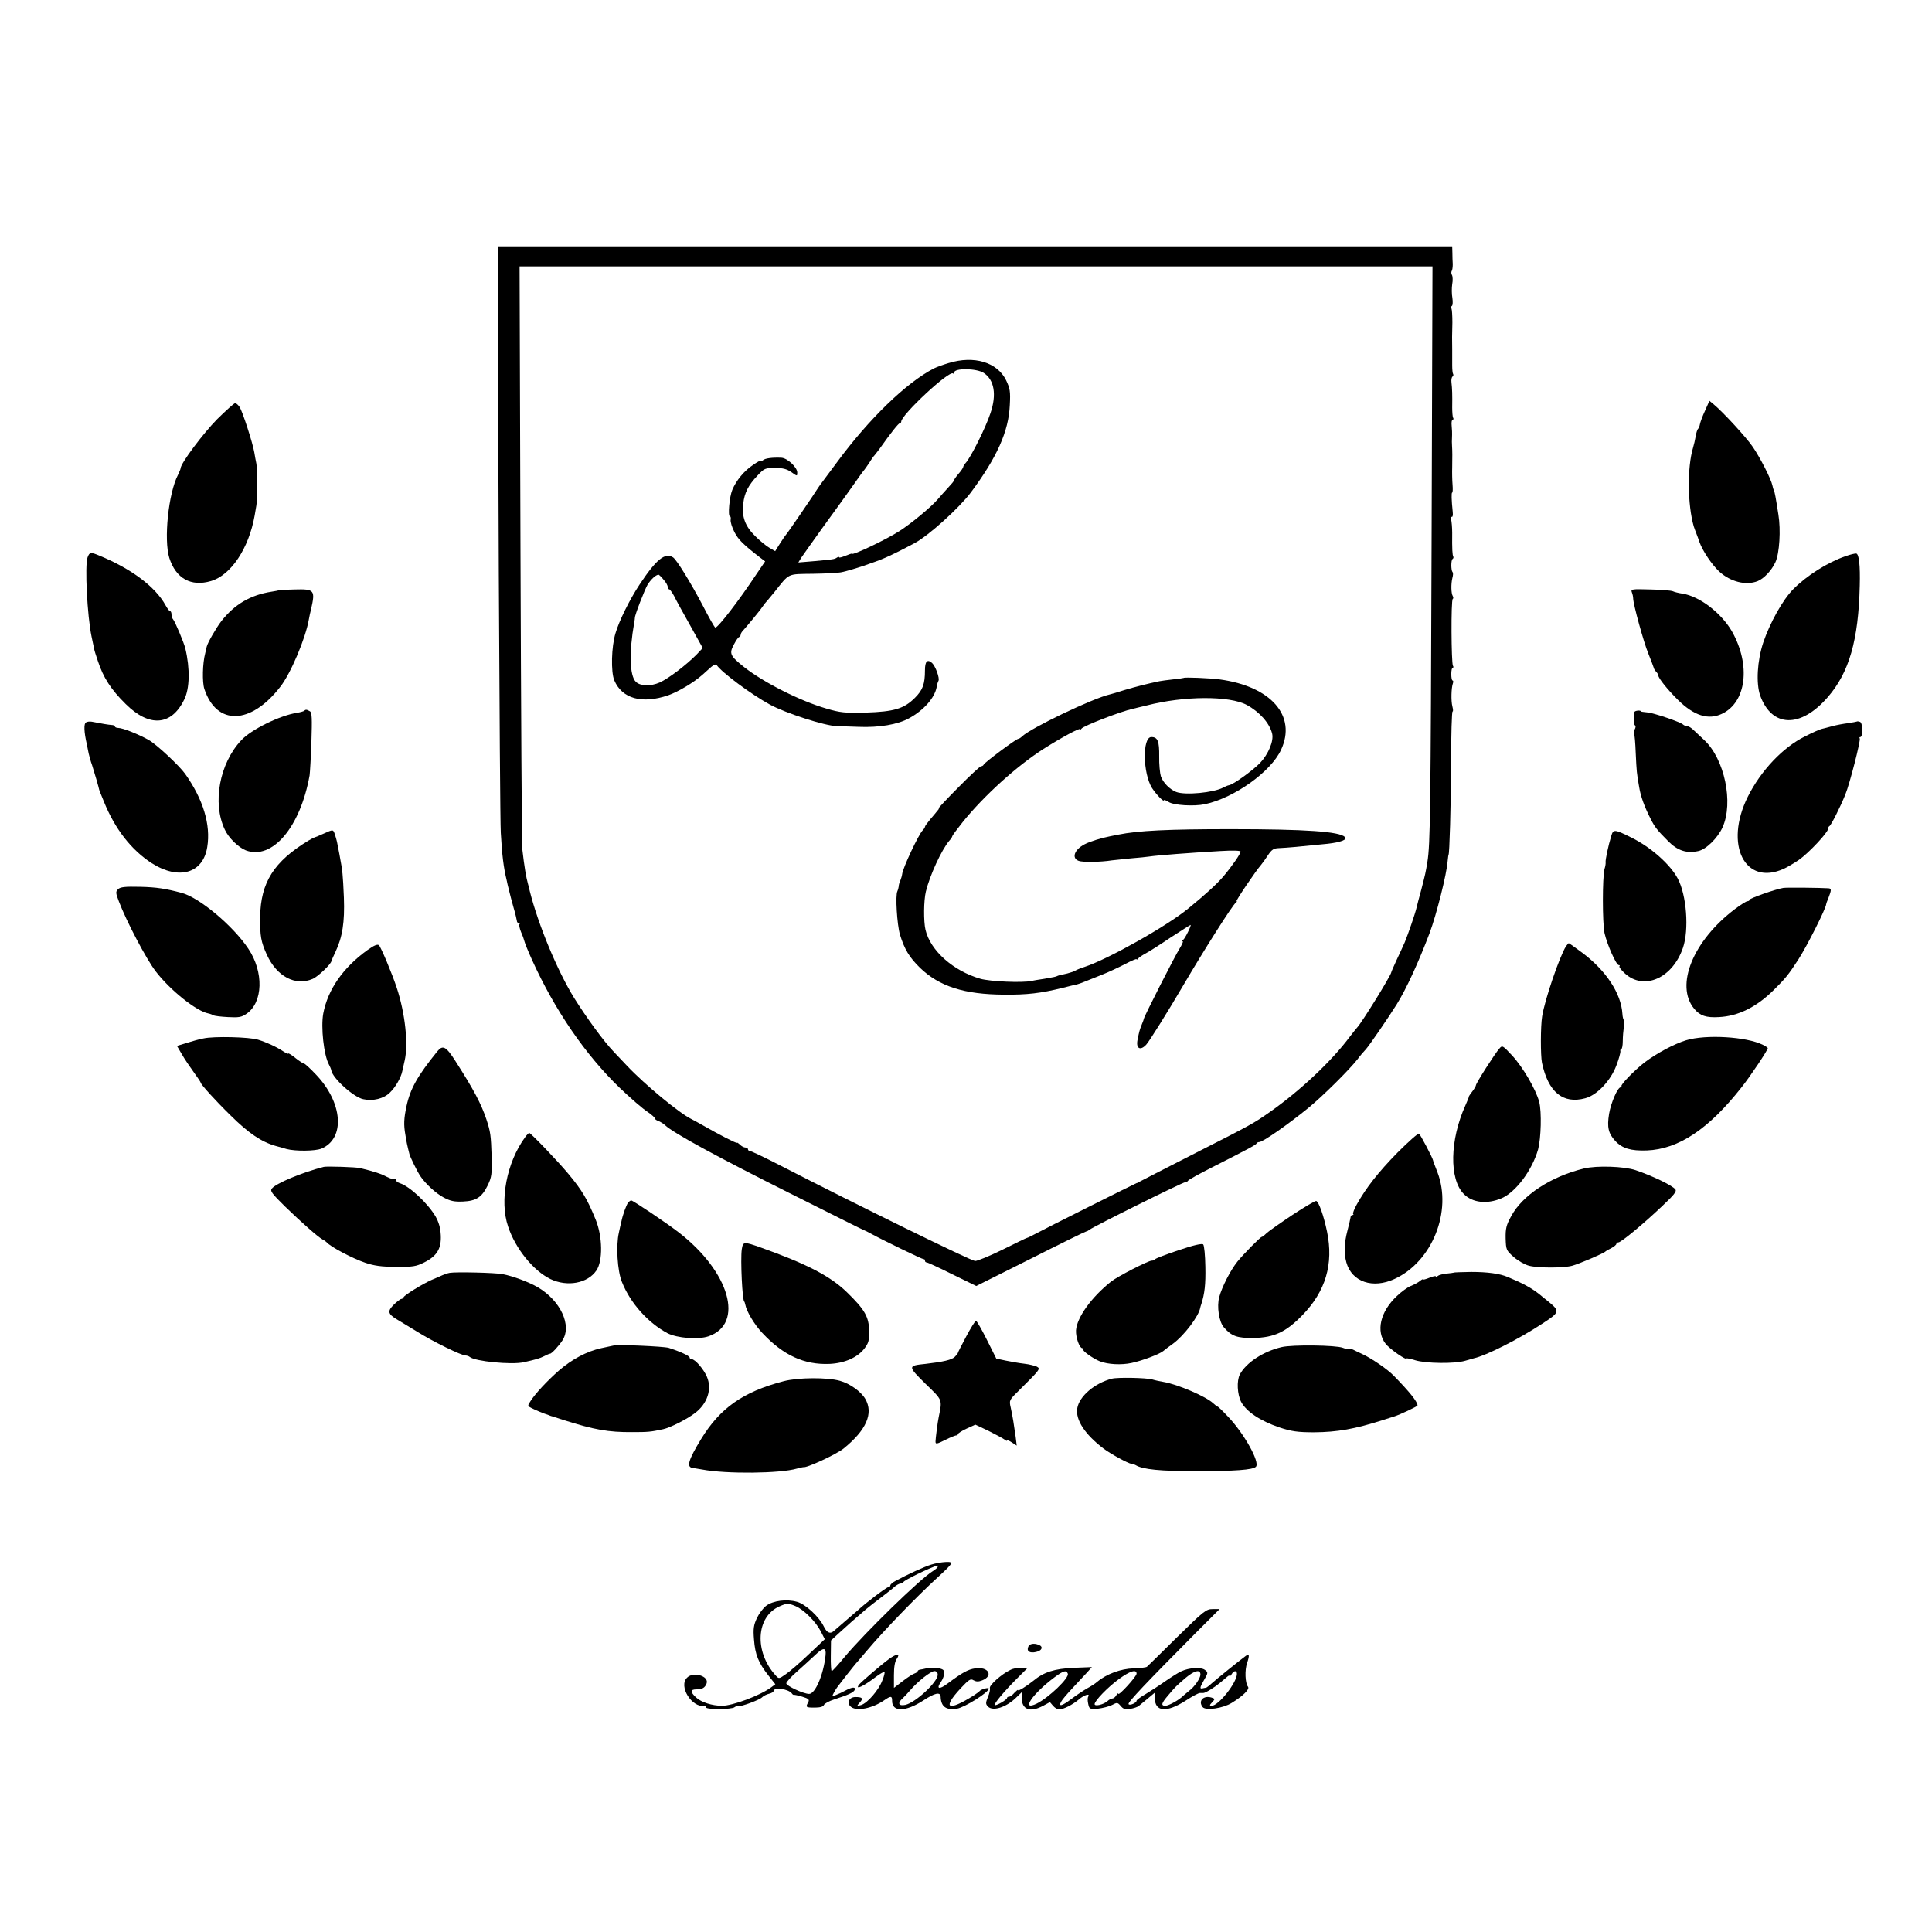
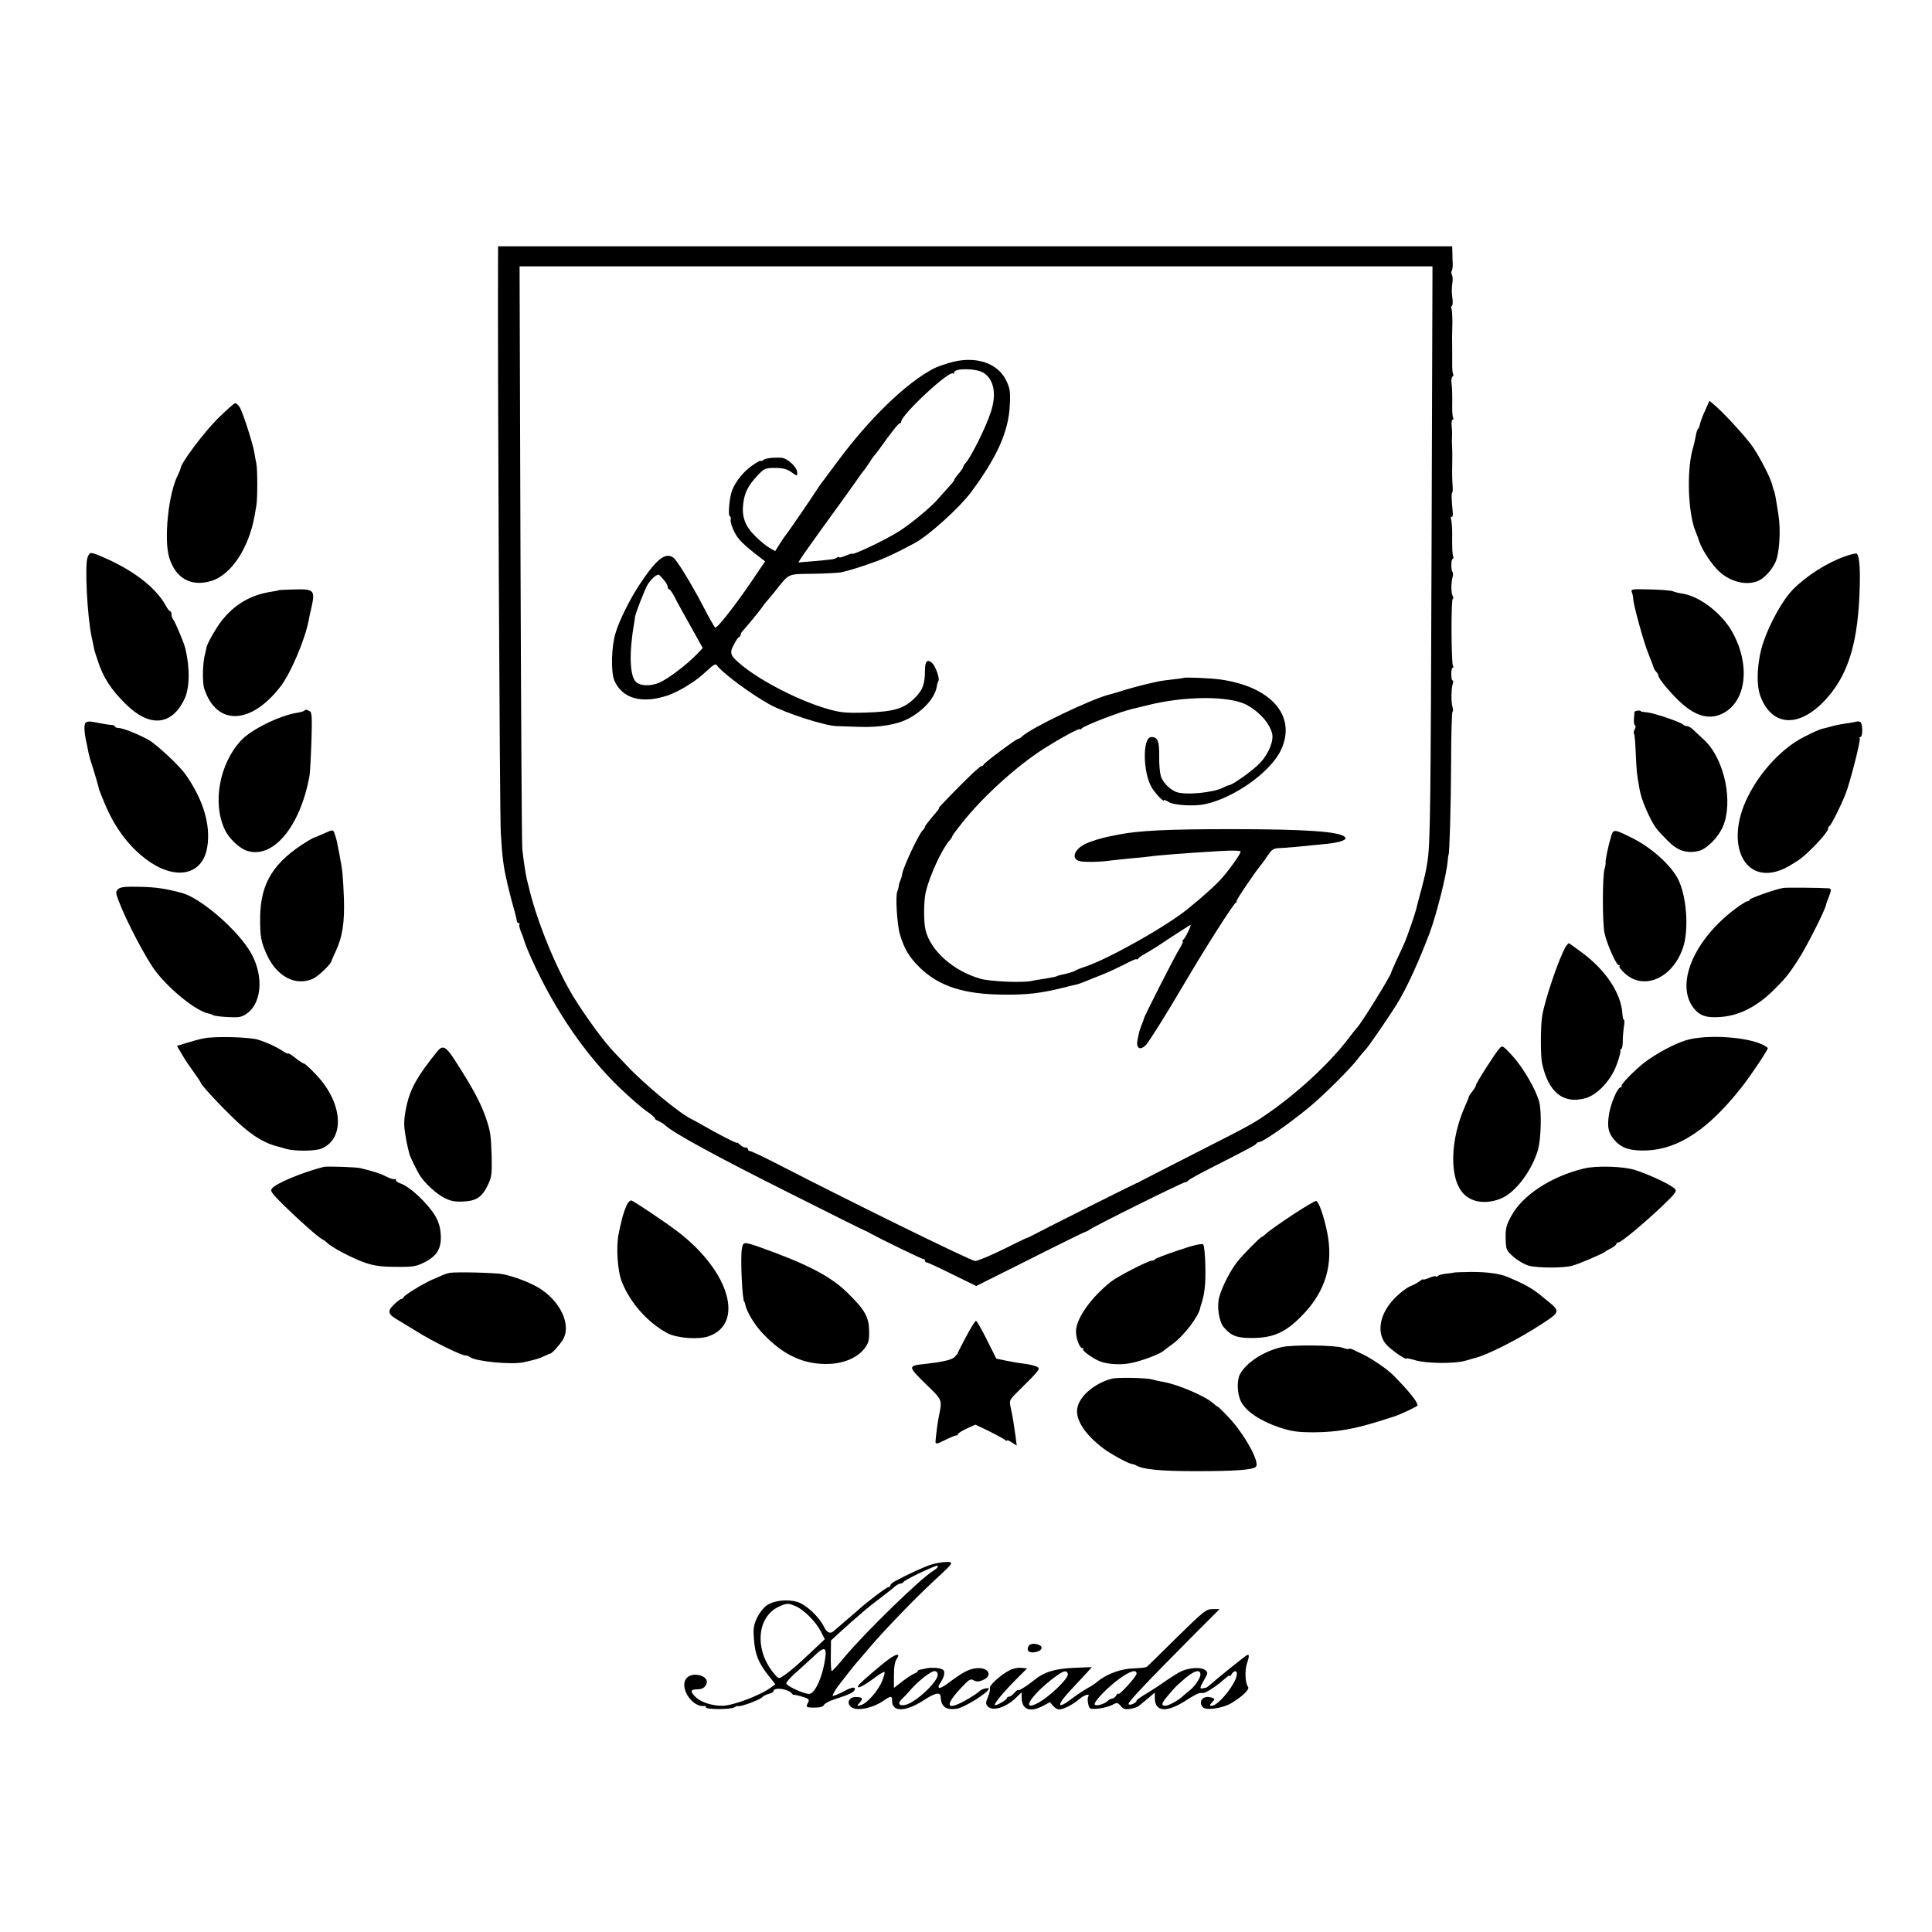
<svg xmlns="http://www.w3.org/2000/svg" version="1.0" width="1059pt" height="1059pt" viewBox="0 0 1059 1059" preserveAspectRatio="xMidYMid meet">
  <g transform="translate(0,1059) scale(0.1,-0.1)" fill="#000000" stroke="none">
    <path d="M2730 9198 c-3 -541 9 -3077 15 -3173 7 -123 15 -189 32 -259 2 -11 8 -37 13 -56 4 -19 16 -62 25 -95 10 -33 17 -66 18 -72 0 -7 5 -13 10 -13 6 0 8 -3 4 -6 -3 -4 1 -23 9 -43 9 -20 17 -43 19 -52 2 -9 20 -54 41 -100 125 -276 293 -521 481 -702 60 -57 125 -114 156 -134 20 -14 37 -29 37 -34 0 -4 8 -10 18 -13 10 -4 27 -14 38 -24 44 -42 287 -174 676 -369 227 -114 415 -208 418 -208 3 -1 16 -7 30 -15 67 -37 286 -143 293 -142 4 1 7 -3 7 -8 0 -6 4 -10 10 -10 5 0 68 -29 140 -65 l131 -64 298 149 c164 83 301 150 305 150 4 0 12 5 19 10 19 16 510 260 524 260 6 0 13 4 15 8 2 5 62 38 133 74 207 105 240 123 243 131 2 4 8 7 14 7 20 0 156 95 267 185 81 66 227 211 273 270 12 17 33 41 46 55 20 23 121 170 168 245 54 87 120 232 180 390 38 102 94 324 99 395 2 19 4 35 5 35 5 0 13 265 14 502 0 156 4 283 8 283 4 0 3 12 -1 28 -8 30 -6 103 3 127 3 8 2 15 -2 15 -4 0 -7 16 -7 35 0 19 3 35 8 35 4 0 5 5 1 11 -9 16 -11 360 -1 366 4 2 4 10 0 16 -9 15 -10 66 -2 99 4 14 5 29 1 32 -9 10 -9 66 0 72 5 3 6 9 4 13 -5 8 -7 40 -6 130 0 30 -3 63 -6 74 -3 11 -2 17 3 14 5 -3 8 9 6 26 -7 67 -8 107 -3 107 3 0 4 19 2 42 -2 24 -3 68 -2 98 1 56 1 86 -1 118 -1 9 -1 31 0 47 1 17 0 45 -2 63 -2 17 1 32 6 32 4 0 6 4 2 10 -3 5 -5 31 -5 57 1 68 0 104 -4 136 -2 15 1 30 6 33 4 3 6 9 3 14 -3 4 -5 25 -5 47 0 21 0 61 0 88 -1 65 -1 68 1 147 0 37 -2 71 -5 77 -4 5 -2 12 3 15 4 3 5 23 2 43 -4 21 -4 55 -1 75 4 20 3 43 -1 50 -4 6 -5 17 -2 22 4 5 6 23 6 38 -1 15 -2 44 -2 63 l-1 35 -2615 0 -2615 0 0 -42z m5117 -1595 c-5 -1448 -7 -1643 -23 -1738 -10 -61 -11 -64 -33 -150 -12 -44 -24 -89 -26 -99 -8 -35 -48 -150 -65 -191 -10 -22 -30 -67 -46 -100 -15 -33 -28 -62 -28 -65 -4 -21 -160 -273 -186 -301 -8 -9 -26 -32 -40 -50 -101 -136 -273 -297 -439 -414 -93 -65 -93 -65 -441 -242 -146 -74 -269 -138 -275 -141 -5 -4 -12 -7 -15 -7 -5 -1 -503 -250 -560 -281 -19 -10 -37 -19 -40 -19 -3 0 -63 -29 -133 -64 -71 -35 -139 -63 -152 -63 -21 0 -647 307 -1065 522 -85 44 -161 80 -167 80 -7 0 -13 5 -13 10 0 6 -6 10 -14 10 -8 0 -22 7 -30 16 -9 8 -16 13 -16 10 0 -6 -99 45 -188 96 -26 15 -54 30 -62 34 -66 32 -255 188 -354 293 -28 30 -60 63 -71 75 -56 58 -151 189 -218 296 -93 151 -197 402 -243 585 -4 17 -8 35 -10 40 -10 35 -20 94 -31 190 -3 28 -7 758 -10 1623 l-5 1572 2502 0 2502 0 -5 -1527z" />
    <path d="M5200 8600 c-30 -9 -66 -22 -80 -29 -152 -78 -358 -278 -533 -516 -37 -49 -72 -97 -79 -106 -7 -9 -17 -23 -23 -32 -20 -33 -170 -252 -176 -257 -3 -3 -18 -24 -33 -48 l-27 -43 -31 18 c-18 10 -53 39 -79 65 -55 54 -74 106 -65 178 7 59 27 99 77 152 38 41 43 43 97 43 44 0 65 -6 90 -23 32 -23 32 -23 32 -2 0 29 -55 80 -88 81 -50 2 -87 -3 -99 -13 -7 -6 -13 -7 -13 -4 0 4 -19 -6 -43 -23 -49 -33 -91 -84 -113 -136 -16 -38 -25 -145 -13 -145 4 0 6 -9 4 -19 -2 -11 7 -41 21 -68 22 -42 47 -67 143 -141 l25 -19 -47 -69 c-98 -148 -211 -294 -226 -294 -4 0 -35 55 -70 123 -63 120 -143 251 -162 262 -44 28 -92 -11 -184 -150 -53 -80 -111 -197 -131 -265 -23 -74 -26 -213 -7 -259 43 -101 152 -131 296 -82 56 20 138 69 187 112 14 12 35 32 48 43 14 12 26 17 30 11 29 -42 191 -162 292 -217 86 -47 300 -116 365 -118 11 0 65 -2 120 -4 114 -5 217 13 278 47 81 44 140 112 151 170 2 14 7 31 10 35 8 14 -16 80 -35 98 -26 23 -39 9 -39 -40 0 -76 -12 -108 -55 -151 -60 -60 -114 -76 -270 -81 -115 -3 -140 0 -215 22 -145 42 -344 143 -452 228 -76 61 -82 73 -56 122 11 21 24 41 29 42 5 2 9 8 9 14 0 5 6 15 13 22 19 21 91 107 106 130 8 12 17 23 20 26 3 3 24 28 46 55 84 105 67 98 212 100 70 1 142 5 158 9 59 13 181 54 240 80 53 24 83 39 160 80 76 41 242 191 306 276 144 193 208 336 214 480 4 74 1 91 -20 135 -48 99 -175 138 -315 95z m192 -54 c58 -38 72 -119 37 -221 -26 -79 -107 -241 -136 -273 -7 -7 -13 -17 -13 -21 0 -4 -11 -21 -25 -37 -14 -16 -25 -32 -25 -36 0 -4 -15 -22 -33 -41 -18 -19 -43 -48 -57 -64 -37 -43 -147 -134 -210 -174 -71 -46 -260 -136 -260 -124 0 2 -16 -3 -35 -11 -19 -8 -35 -12 -35 -9 0 4 -6 3 -12 -1 -15 -10 -19 -10 -128 -20 l-84 -7 18 29 c11 16 62 88 113 159 111 153 109 150 173 240 27 39 53 75 58 80 5 6 17 24 28 40 10 17 23 35 29 41 5 7 18 22 27 35 63 89 103 139 110 139 4 0 8 4 8 9 0 37 264 283 284 264 3 -4 6 -1 6 5 0 25 122 24 162 -2z m-1755 -1133 c13 -14 23 -32 23 -40 0 -7 3 -13 8 -13 4 0 16 -17 27 -37 10 -21 50 -94 88 -161 l69 -124 -33 -35 c-56 -57 -154 -132 -203 -154 -50 -22 -107 -20 -131 4 -34 34 -37 163 -9 322 3 16 4 25 4 28 -2 12 54 156 70 183 19 29 44 53 60 54 2 0 15 -12 27 -27z" />
    <path d="M6488 6874 c-2 -1 -28 -5 -58 -8 -30 -3 -64 -8 -75 -10 -67 -14 -129 -30 -190 -48 -38 -12 -74 -23 -80 -24 -94 -21 -438 -186 -483 -231 -7 -7 -17 -13 -21 -13 -11 0 -185 -130 -189 -141 -2 -5 -8 -9 -14 -9 -6 0 -62 -52 -124 -115 -63 -63 -111 -115 -109 -115 3 0 1 -6 -5 -12 -5 -7 -24 -29 -40 -48 -16 -19 -30 -38 -30 -42 0 -4 -6 -13 -13 -20 -23 -24 -109 -207 -112 -240 -1 -9 -6 -25 -10 -35 -5 -10 -9 -25 -9 -33 -1 -8 -4 -19 -7 -25 -12 -22 -2 -183 14 -238 25 -81 51 -124 110 -182 106 -102 242 -146 462 -147 124 -1 198 7 323 38 35 9 68 17 75 18 7 2 26 8 42 15 17 7 59 24 95 38 36 14 93 41 128 59 34 18 62 30 62 26 0 -4 4 -2 8 3 4 6 23 19 42 29 19 10 82 50 138 88 57 37 106 68 108 68 6 0 -30 -75 -41 -82 -5 -4 -7 -8 -2 -8 4 0 -4 -18 -17 -39 -25 -39 -196 -375 -196 -385 0 -2 -5 -17 -12 -33 -12 -31 -13 -34 -23 -84 -9 -47 16 -60 48 -25 18 20 118 180 203 325 112 191 271 442 288 453 6 4 8 8 4 8 -7 0 105 166 135 200 7 8 24 32 37 52 21 31 31 38 60 39 45 2 114 8 268 24 70 8 109 22 94 37 -30 30 -213 43 -627 43 -346 0 -505 -8 -615 -30 -14 -3 -34 -7 -45 -9 -47 -9 -112 -29 -140 -44 -56 -29 -73 -76 -32 -91 21 -8 120 -7 182 3 17 2 64 7 105 11 41 3 86 8 100 10 47 7 217 20 388 30 66 4 112 3 112 -3 0 -12 -46 -79 -95 -137 -34 -40 -104 -104 -193 -176 -118 -97 -443 -279 -567 -319 -22 -7 -44 -16 -50 -20 -5 -4 -26 -11 -45 -16 -49 -11 -49 -11 -55 -14 -8 -4 -18 -6 -70 -15 -27 -4 -59 -9 -70 -12 -54 -11 -228 -3 -281 12 -149 43 -274 154 -301 268 -11 47 -10 160 2 210 21 87 86 229 128 278 10 11 17 22 17 26 0 3 26 38 57 77 116 144 296 307 443 401 96 61 200 117 200 108 0 -4 4 -3 8 3 10 15 214 94 282 109 8 2 42 10 75 18 205 53 454 54 549 3 70 -38 125 -100 139 -157 10 -40 -20 -112 -66 -161 -41 -42 -146 -118 -170 -122 -7 -1 -21 -7 -32 -13 -53 -28 -208 -43 -258 -24 -35 14 -72 51 -84 86 -5 17 -10 66 -9 109 1 83 -8 106 -43 106 -50 0 -47 -199 4 -280 23 -35 65 -79 65 -66 0 3 12 -1 26 -10 27 -18 139 -25 199 -12 160 34 361 177 417 298 87 186 -55 348 -337 386 -53 7 -193 13 -197 8z" />
    <path d="M9346 8339 c-14 -30 -26 -63 -28 -74 -2 -11 -6 -22 -10 -25 -4 -3 -10 -21 -13 -40 -3 -19 -10 -48 -15 -65 -32 -106 -30 -312 4 -430 3 -10 9 -25 23 -62 3 -10 7 -20 8 -23 17 -49 69 -126 109 -163 61 -56 147 -78 211 -52 34 14 76 58 97 104 22 48 30 176 16 261 -15 96 -20 125 -25 132 -2 5 -6 17 -8 28 -7 34 -66 150 -107 210 -36 53 -163 191 -215 234 l-23 19 -24 -54z" />
    <path d="M1190 8292 c-75 -76 -200 -242 -200 -269 0 -4 -7 -20 -14 -35 -53 -101 -79 -356 -48 -456 36 -113 119 -159 228 -127 110 32 208 179 240 360 2 14 6 37 9 53 7 36 7 200 0 232 -3 14 -8 41 -11 60 -9 53 -64 222 -80 248 -8 12 -19 22 -25 22 -6 0 -50 -40 -99 -88z" />
    <path d="M480 7535 c-16 -43 -2 -321 22 -435 6 -30 13 -60 14 -67 1 -7 10 -36 20 -65 30 -92 72 -157 152 -236 130 -130 252 -121 322 24 30 60 32 170 6 279 -7 31 -57 149 -67 160 -5 5 -9 17 -9 27 0 10 -3 18 -8 18 -4 0 -15 15 -25 33 -55 100 -186 199 -361 271 -50 21 -55 20 -66 -9z" />
    <path d="M10115 7541 c-98 -34 -212 -106 -287 -182 -56 -57 -126 -182 -163 -291 -33 -100 -40 -223 -17 -290 64 -177 222 -181 371 -9 117 135 168 312 175 610 3 113 -4 173 -19 177 -6 1 -32 -5 -60 -15z" />
    <path d="M1528 7355 c-2 -2 -19 -5 -38 -8 -117 -18 -204 -69 -277 -162 -29 -38 -75 -118 -80 -140 -1 -5 -5 -21 -8 -35 -15 -56 -17 -159 -5 -196 67 -203 254 -198 416 11 57 72 139 266 157 370 3 17 8 41 12 55 24 106 19 112 -91 109 -46 -1 -85 -3 -86 -4z" />
    <path d="M8945 7343 c4 -10 7 -25 7 -33 0 -31 58 -242 83 -302 14 -35 27 -69 29 -76 1 -7 8 -18 14 -24 7 -7 12 -16 12 -21 0 -14 52 -79 107 -133 88 -87 167 -112 241 -77 135 63 160 268 55 453 -58 100 -176 191 -270 206 -21 3 -45 9 -53 13 -8 4 -64 9 -124 10 -102 3 -108 2 -101 -16z" />
    <path d="M1668 6694 c-4 -3 -21 -8 -39 -11 -94 -14 -253 -92 -307 -151 -119 -127 -159 -343 -90 -489 21 -46 75 -98 115 -114 145 -55 299 126 350 411 2 14 7 96 10 184 4 128 3 160 -8 167 -17 10 -24 11 -31 3z" />
    <path d="M8959 6687 c0 -7 -2 -25 -3 -40 -1 -16 2 -31 6 -33 5 -3 4 -13 -2 -23 -5 -10 -7 -21 -3 -24 3 -3 7 -50 9 -104 5 -103 5 -108 19 -188 8 -49 28 -106 63 -174 22 -44 35 -61 95 -121 52 -53 102 -69 166 -55 43 9 106 71 133 130 61 136 11 374 -100 478 -25 23 -53 50 -64 60 -10 9 -24 17 -31 17 -7 0 -17 4 -22 9 -16 14 -156 62 -195 66 -19 2 -35 4 -35 5 0 9 -35 5 -36 -3z" />
    <path d="M471 6630 c-12 -7 -11 -51 5 -120 3 -14 7 -36 10 -50 3 -14 11 -43 19 -65 12 -37 37 -123 39 -135 1 -3 12 -32 26 -65 60 -149 150 -264 261 -336 149 -95 282 -57 305 88 20 122 -22 261 -121 401 -32 45 -157 162 -200 186 -59 33 -143 66 -167 66 -10 0 -18 4 -18 8 0 4 -8 8 -17 8 -17 1 -59 8 -109 18 -11 2 -26 1 -33 -4z" />
    <path d="M10178 6635 c-1 -1 -23 -5 -48 -9 -25 -3 -63 -10 -85 -16 -22 -6 -48 -13 -58 -15 -11 -2 -53 -21 -94 -42 -120 -59 -242 -188 -313 -331 -130 -262 -16 -491 198 -394 20 9 58 32 83 49 52 36 159 150 159 169 0 7 4 14 8 16 8 3 60 105 87 173 24 58 85 297 79 307 -3 4 -2 8 3 8 15 0 14 77 -1 83 -8 3 -16 4 -18 2z" />
-     <path d="M1775 6021 c-22 -10 -44 -19 -50 -21 -5 -1 -21 -10 -35 -18 -189 -115 -261 -229 -264 -417 -1 -107 4 -136 37 -209 55 -119 156 -172 250 -132 29 12 102 81 104 99 1 4 11 27 22 50 38 80 51 162 46 297 -6 132 -6 138 -25 240 -13 68 -13 71 -25 108 -9 26 -9 26 -60 3z" />
+     <path d="M1775 6021 c-22 -10 -44 -19 -50 -21 -5 -1 -21 -10 -35 -18 -189 -115 -261 -229 -264 -417 -1 -107 4 -136 37 -209 55 -119 156 -172 250 -132 29 12 102 81 104 99 1 4 11 27 22 50 38 80 51 162 46 297 -6 132 -6 138 -25 240 -13 68 -13 71 -25 108 -9 26 -9 26 -60 3" />
    <path d="M8832 6008 c-16 -51 -33 -133 -31 -144 1 -5 -1 -22 -6 -37 -12 -44 -12 -297 0 -352 14 -62 64 -175 78 -175 6 0 7 -3 4 -6 -4 -4 10 -22 30 -40 104 -95 261 -26 318 141 34 99 20 289 -29 380 -41 77 -147 171 -252 223 -94 47 -101 48 -112 10z" />
    <path d="M647 5716 c-14 -14 -13 -21 5 -68 40 -106 150 -316 202 -383 78 -102 223 -218 288 -230 10 -2 23 -7 28 -10 6 -4 42 -8 80 -10 58 -3 74 -1 101 18 91 62 96 229 10 357 -83 125 -269 281 -366 306 -87 23 -137 31 -226 33 -85 2 -109 -1 -122 -13z" />
    <path d="M9775 5723 c-43 -7 -185 -57 -185 -65 0 -4 -5 -8 -12 -8 -6 0 -36 -19 -67 -42 -231 -174 -331 -420 -224 -548 32 -38 65 -49 135 -45 105 5 204 54 298 146 67 66 83 86 137 169 48 74 153 283 153 304 0 2 5 17 12 33 17 44 18 53 0 54 -45 3 -229 5 -247 2z" />
-     <path d="M2015 5383 c-135 -97 -218 -217 -243 -348 -14 -75 3 -229 31 -280 6 -11 12 -25 13 -32 7 -43 122 -147 175 -158 53 -12 113 3 146 36 30 28 61 82 68 117 2 9 8 35 13 58 21 91 3 259 -43 399 -26 79 -87 224 -98 234 -9 7 -28 -2 -62 -26z" />
    <path d="M8583 5402 c-36 -59 -116 -293 -130 -383 -9 -55 -9 -214 -1 -254 34 -161 115 -228 237 -195 65 17 140 97 171 180 14 36 23 71 22 78 -2 6 1 12 5 12 4 0 8 19 8 43 0 23 3 59 6 80 4 20 4 37 0 37 -3 0 -7 15 -8 33 -7 112 -90 238 -222 336 -38 28 -70 51 -72 51 -2 0 -9 -8 -16 -18z" />
    <path d="M1115 4898 c-22 -4 -64 -16 -93 -25 l-52 -16 27 -46 c14 -25 44 -69 65 -98 21 -29 38 -54 38 -57 0 -9 77 -95 166 -182 96 -95 167 -143 244 -165 25 -7 52 -14 60 -17 48 -13 158 -12 192 2 132 56 117 253 -31 407 -31 33 -60 59 -64 59 -5 0 -27 14 -48 31 -21 17 -39 28 -39 24 0 -3 -12 2 -27 12 -38 25 -90 49 -138 64 -47 15 -243 20 -300 7z" />
    <path d="M9242 4888 c-65 -20 -159 -70 -227 -121 -53 -41 -135 -124 -127 -131 3 -3 1 -6 -5 -6 -16 0 -53 -85 -63 -145 -12 -74 -4 -108 34 -149 38 -41 85 -55 173 -52 174 7 339 117 519 346 48 60 144 204 144 215 0 2 -12 11 -27 18 -90 45 -313 58 -421 25z" />
    <path d="M8219 4843 c-24 -26 -129 -191 -129 -202 0 -4 -9 -20 -20 -34 -12 -15 -20 -28 -19 -29 1 -2 -8 -23 -19 -48 -85 -188 -89 -403 -9 -484 47 -49 128 -58 208 -24 78 34 167 153 200 268 16 61 20 205 6 260 -18 68 -90 192 -150 256 -50 54 -53 55 -68 37z" />
    <path d="M2397 4827 c-109 -135 -148 -204 -169 -301 -14 -66 -16 -101 -6 -156 6 -39 10 -58 22 -105 3 -15 44 -98 58 -119 31 -46 87 -97 130 -120 38 -20 59 -24 106 -22 73 3 104 24 136 90 21 44 23 61 21 155 -4 119 -6 136 -29 206 -29 86 -69 162 -169 318 -52 82 -70 91 -100 54z" />
-     <path d="M2878 4356 c-101 -138 -141 -348 -93 -489 40 -121 138 -242 232 -288 92 -44 204 -24 252 47 36 52 34 186 -4 279 -46 113 -75 161 -149 250 -58 70 -207 225 -215 225 -3 0 -14 -11 -23 -24z" />
-     <path d="M7661 4273 c-106 -108 -174 -195 -224 -285 -14 -25 -23 -49 -20 -52 4 -3 2 -6 -4 -6 -5 0 -10 -6 -10 -12 -1 -7 -8 -40 -17 -73 -18 -68 -20 -124 -6 -175 30 -107 145 -146 265 -90 206 95 316 371 234 585 -13 33 -24 62 -24 65 -2 13 -69 141 -77 146 -5 3 -57 -43 -117 -103z" />
    <path d="M1775 4194 c-118 -30 -261 -90 -284 -118 -12 -14 -2 -27 71 -99 90 -87 179 -166 206 -181 10 -5 19 -12 22 -15 19 -24 144 -90 213 -113 47 -16 88 -22 167 -22 93 -1 111 2 155 24 70 35 95 76 91 150 -2 41 -11 71 -29 103 -43 72 -141 164 -194 181 -13 4 -23 12 -23 18 0 6 -3 9 -6 5 -4 -3 -23 2 -43 12 -32 17 -71 30 -146 48 -22 6 -184 11 -200 7z" />
    <path d="M8682 4185 c-181 -44 -338 -147 -399 -262 -27 -49 -31 -68 -30 -122 2 -61 3 -65 44 -101 24 -21 61 -42 84 -48 51 -13 189 -13 237 0 37 10 173 68 182 78 3 3 17 11 33 19 15 8 27 18 27 23 0 4 5 8 11 8 15 0 138 102 239 198 67 63 82 82 73 93 -18 22 -126 74 -218 105 -63 21 -213 26 -283 9z" />
    <path d="M3443 3998 c-10 -13 -30 -68 -37 -104 -3 -10 -9 -39 -14 -62 -16 -70 -8 -209 17 -269 46 -116 143 -224 250 -281 53 -27 168 -36 224 -17 199 68 117 354 -163 570 -67 52 -251 175 -260 175 -4 0 -12 -6 -17 -12z" />
    <path d="M7085 3931 c-66 -44 -130 -89 -142 -100 -12 -12 -24 -21 -27 -21 -7 0 -99 -93 -133 -135 -38 -47 -85 -139 -100 -195 -14 -52 -1 -135 25 -165 42 -49 73 -60 162 -59 114 2 178 32 268 124 128 131 173 281 136 459 -18 87 -45 163 -59 168 -6 2 -64 -33 -130 -76z" />
    <path d="M4066 3742 c-8 -54 3 -287 14 -287 1 0 3 -7 5 -15 7 -39 50 -110 93 -156 115 -123 230 -176 370 -170 82 4 152 35 190 84 23 30 27 45 26 96 -1 77 -23 117 -121 212 -91 89 -221 156 -473 246 -94 33 -97 33 -104 -10z" />
    <path d="M6460 3737 c-69 -23 -126 -45 -128 -49 -2 -5 -11 -8 -19 -8 -19 0 -188 -87 -223 -115 -107 -85 -187 -196 -192 -267 -2 -39 19 -98 35 -98 6 0 8 -3 4 -6 -7 -7 54 -51 92 -66 44 -17 117 -21 173 -9 58 12 156 49 175 66 6 5 30 24 53 40 60 44 141 150 149 197 1 4 3 13 6 20 18 57 24 107 22 204 -1 62 -6 117 -12 123 -7 6 -53 -4 -135 -32z" />
    <path d="M2465 3613 c-11 -2 -29 -8 -40 -13 -11 -5 -38 -17 -60 -26 -49 -22 -149 -83 -153 -95 -2 -5 -8 -9 -12 -9 -5 0 -24 -14 -41 -31 -36 -35 -33 -51 13 -79 14 -8 64 -39 112 -68 91 -57 245 -132 268 -132 8 0 18 -4 23 -8 27 -24 229 -44 295 -29 68 15 88 21 112 33 15 8 30 14 33 14 8 -1 48 42 68 73 53 82 -11 218 -135 291 -50 29 -136 61 -193 72 -42 8 -255 13 -290 7z" />
    <path d="M7968 3614 c-2 -1 -19 -3 -38 -5 -19 -2 -41 -7 -47 -12 -7 -5 -13 -7 -13 -3 0 3 -16 0 -35 -8 -19 -8 -35 -12 -35 -9 0 3 -8 -1 -17 -9 -10 -8 -32 -20 -50 -27 -18 -7 -52 -32 -76 -55 -92 -86 -116 -194 -61 -263 24 -29 114 -92 114 -79 0 2 21 -2 47 -10 59 -18 216 -20 274 -3 24 7 46 13 49 14 65 14 244 104 373 189 97 63 99 68 35 121 -18 14 -42 34 -53 43 -27 22 -72 49 -115 68 -19 8 -44 19 -55 24 -44 19 -112 28 -201 28 -51 -1 -95 -2 -96 -4z" />
    <path d="M5296 3264 c-25 -47 -46 -88 -46 -91 0 -2 -7 -11 -16 -20 -16 -17 -65 -28 -161 -39 -98 -10 -98 -12 0 -109 96 -93 92 -84 72 -185 -5 -22 -17 -117 -17 -130 -1 -18 7 -16 55 8 28 14 55 25 60 24 4 -1 7 2 7 6 0 5 22 19 48 31 l48 22 72 -34 c40 -20 79 -41 87 -47 8 -7 15 -10 15 -6 0 4 12 -1 27 -11 l26 -17 -6 49 c-9 64 -16 110 -27 160 -9 39 -8 41 43 91 121 120 121 121 100 133 -11 5 -42 13 -69 16 -27 3 -72 11 -101 17 l-52 11 -52 104 c-28 56 -55 103 -59 103 -5 0 -29 -39 -54 -86z" />
-     <path d="M3365 3215 c-5 -1 -37 -8 -70 -15 -78 -17 -161 -61 -232 -123 -64 -56 -129 -126 -155 -167 -17 -26 -17 -27 5 -38 21 -11 74 -33 90 -37 4 -2 9 -4 12 -5 3 -1 8 -3 13 -4 4 -1 32 -10 62 -20 167 -53 245 -67 375 -66 86 0 101 1 170 16 38 8 129 54 174 88 68 51 95 131 66 199 -17 41 -65 97 -84 97 -6 0 -11 4 -11 9 0 9 -55 34 -115 53 -28 8 -277 19 -300 13z" />
    <path d="M7025 3206 c-102 -24 -195 -86 -229 -150 -18 -35 -14 -109 7 -150 29 -54 104 -104 209 -140 67 -22 100 -27 192 -27 126 1 223 18 376 67 30 10 57 18 60 19 33 10 130 56 130 61 0 20 -42 73 -130 163 -36 37 -123 96 -175 120 -16 7 -38 18 -48 23 -11 5 -21 7 -24 4 -3 -2 -17 0 -32 6 -38 15 -277 18 -336 4z" />
-     <path d="M4295 3019 c-222 -58 -348 -147 -452 -317 -69 -113 -81 -153 -48 -158 11 -2 35 -6 54 -9 132 -25 427 -22 519 5 18 5 33 8 35 8 15 -7 181 70 221 102 125 101 165 193 119 272 -23 40 -84 84 -138 99 -69 20 -231 19 -310 -2z" />
    <path d="M6095 3033 c-94 -24 -179 -96 -190 -162 -11 -64 43 -145 145 -222 39 -29 132 -80 152 -83 7 -1 18 -4 23 -7 39 -24 137 -33 330 -33 215 0 312 7 329 24 24 24 -65 183 -152 274 -29 31 -55 56 -58 56 -3 0 -14 9 -25 19 -40 37 -194 103 -271 116 -18 3 -47 9 -63 14 -34 9 -189 12 -220 4z" />
    <path d="M5105 2014 c-37 -11 -131 -54 -197 -90 -16 -8 -28 -19 -28 -25 0 -5 -5 -9 -11 -9 -10 0 -126 -88 -165 -125 -6 -5 -35 -30 -64 -55 -29 -25 -59 -51 -66 -57 -22 -22 -41 -14 -58 21 -26 54 -101 124 -148 136 -57 16 -130 6 -167 -21 -17 -12 -40 -43 -52 -68 -18 -39 -21 -58 -16 -118 6 -82 24 -127 79 -197 l38 -48 -23 -17 c-61 -45 -211 -101 -269 -101 -55 0 -114 19 -143 46 -32 30 -32 44 3 44 32 0 46 9 55 32 15 41 -73 67 -107 32 -48 -47 26 -166 97 -155 4 0 7 -3 7 -8 0 -12 141 -12 156 1 7 5 16 8 20 6 15 -4 118 34 132 49 7 7 24 16 38 19 13 3 24 10 24 14 0 24 82 13 101 -13 3 -5 8 -8 10 -7 2 1 23 -3 46 -10 36 -11 41 -16 33 -31 -15 -27 -13 -29 35 -29 31 0 47 5 51 14 3 8 29 22 57 31 78 25 106 38 112 52 6 18 -14 16 -50 -3 -16 -9 -40 -20 -53 -25 -21 -8 -22 -7 -11 13 6 12 16 27 20 32 5 6 28 36 51 66 24 30 45 57 48 60 3 3 30 34 60 70 95 113 275 299 391 405 86 79 89 85 42 83 -21 -1 -56 -7 -78 -14z m35 -12 c0 -4 -12 -15 -27 -24 -68 -41 -370 -335 -483 -470 -35 -43 -67 -78 -71 -78 -3 0 -6 38 -5 84 l1 84 40 37 c40 37 100 90 152 134 15 13 53 42 83 65 30 23 64 49 74 59 11 9 25 17 32 17 7 0 14 4 16 8 3 10 141 77 186 91 1 1 2 -3 2 -7z m-779 -216 c45 -19 111 -85 138 -138 l22 -43 -88 -83 c-48 -46 -105 -95 -126 -109 -37 -26 -38 -26 -55 -7 -119 130 -108 323 21 379 41 18 47 18 88 1z m164 -271 c-11 -104 -56 -210 -90 -210 -30 0 -125 44 -125 58 0 7 25 35 56 62 31 28 77 69 102 93 46 44 62 43 57 -3z" />
    <path d="M6451 1615 c-86 -85 -160 -158 -164 -161 -4 -4 -37 -8 -75 -9 -68 -2 -147 -31 -197 -73 -11 -10 -36 -26 -55 -36 -19 -11 -59 -37 -88 -59 -51 -39 -72 -44 -55 -14 4 9 32 42 62 74 30 32 66 71 80 86 l26 29 -100 -4 c-106 -5 -163 -23 -221 -71 -40 -32 -84 -59 -84 -51 0 4 -8 -3 -19 -14 -10 -12 -23 -22 -30 -22 -6 0 -11 -3 -11 -7 0 -10 -61 -45 -67 -39 -7 6 52 76 122 146 l55 55 -31 3 c-17 2 -45 -3 -62 -12 -47 -22 -117 -85 -111 -99 2 -7 -2 -29 -11 -49 -13 -33 -13 -38 1 -53 27 -26 98 -4 152 48 l32 31 0 -28 c0 -67 45 -85 118 -46 l37 20 17 -20 c9 -11 24 -20 33 -20 24 0 75 26 109 55 29 25 63 35 51 15 -4 -6 -4 -24 0 -40 6 -28 8 -29 53 -26 26 3 61 12 77 20 28 15 31 15 48 -5 14 -17 24 -20 52 -16 19 3 40 10 47 16 7 6 30 24 51 42 l37 31 0 -29 c0 -77 64 -82 169 -15 35 23 70 42 78 42 7 0 15 0 18 0 11 -1 61 30 90 54 17 14 36 30 43 36 6 6 12 7 12 3 0 -4 5 0 11 10 12 21 29 22 29 2 0 -48 -101 -175 -138 -175 -13 0 -13 3 2 19 17 18 16 20 -3 26 -45 14 -75 -19 -49 -52 17 -21 112 -7 160 23 62 38 99 75 89 88 -16 20 -19 92 -5 131 14 42 12 53 -8 38 -32 -23 -164 -130 -186 -150 -14 -13 -28 -23 -31 -24 -3 0 -13 -2 -22 -4 -13 -2 -12 6 9 43 25 43 25 45 6 59 -22 16 -86 12 -129 -8 -16 -7 -55 -32 -87 -54 -31 -22 -79 -53 -107 -70 -28 -16 -51 -33 -51 -37 0 -12 -38 -29 -44 -19 -6 9 99 119 367 389 l132 132 -38 0 c-36 0 -48 -10 -196 -155z m-598 -199 c9 -23 -104 -131 -170 -164 -90 -44 -25 53 97 144 50 37 65 41 73 20z m377 0 c0 -16 -100 -125 -100 -110 0 5 -5 1 -11 -8 -5 -10 -15 -18 -21 -18 -6 0 -19 -6 -27 -14 -22 -20 -71 -31 -71 -17 0 18 71 92 134 138 59 43 96 55 96 29z m350 -5 c0 -20 -33 -68 -62 -89 -9 -7 -23 -19 -31 -26 -23 -24 -81 -56 -99 -56 -26 0 -22 14 15 57 41 49 44 51 96 96 49 41 81 48 81 18z" />
    <path d="M5636 1563 c-10 -24 8 -36 43 -28 33 7 41 29 15 39 -28 11 -52 6 -58 -11z" />
    <path d="M4874 1497 c-38 -27 -156 -128 -166 -142 -22 -30 24 -9 91 42 24 18 46 31 49 28 3 -2 -2 -24 -12 -47 -20 -53 -82 -124 -116 -134 -25 -7 -25 -6 -7 14 21 23 14 30 -25 30 -36 -1 -49 -35 -22 -55 32 -24 116 -7 179 36 39 27 45 26 45 -3 0 -61 74 -60 171 3 64 42 93 48 95 21 2 -55 29 -75 89 -66 43 7 175 90 175 110 0 8 -42 -3 -50 -13 -3 -4 -17 -14 -32 -24 -142 -90 -176 -73 -73 38 46 49 55 55 71 45 14 -8 27 -9 47 -1 65 25 35 77 -38 66 -39 -6 -69 -22 -152 -84 -45 -34 -63 -29 -35 10 9 13 17 34 18 46 1 18 -6 24 -33 29 -18 3 -46 3 -61 0 -15 -4 -33 -7 -39 -8 -7 -1 -13 -5 -13 -9 0 -3 -8 -9 -17 -12 -10 -3 -39 -22 -65 -42 l-48 -37 0 69 c0 46 5 76 16 91 20 29 0 29 -42 -1z m266 -87 c0 -40 -121 -152 -177 -165 -38 -8 -45 10 -15 36 9 8 28 29 42 45 40 47 112 104 132 104 11 0 18 -7 18 -20z" />
  </g>
</svg>